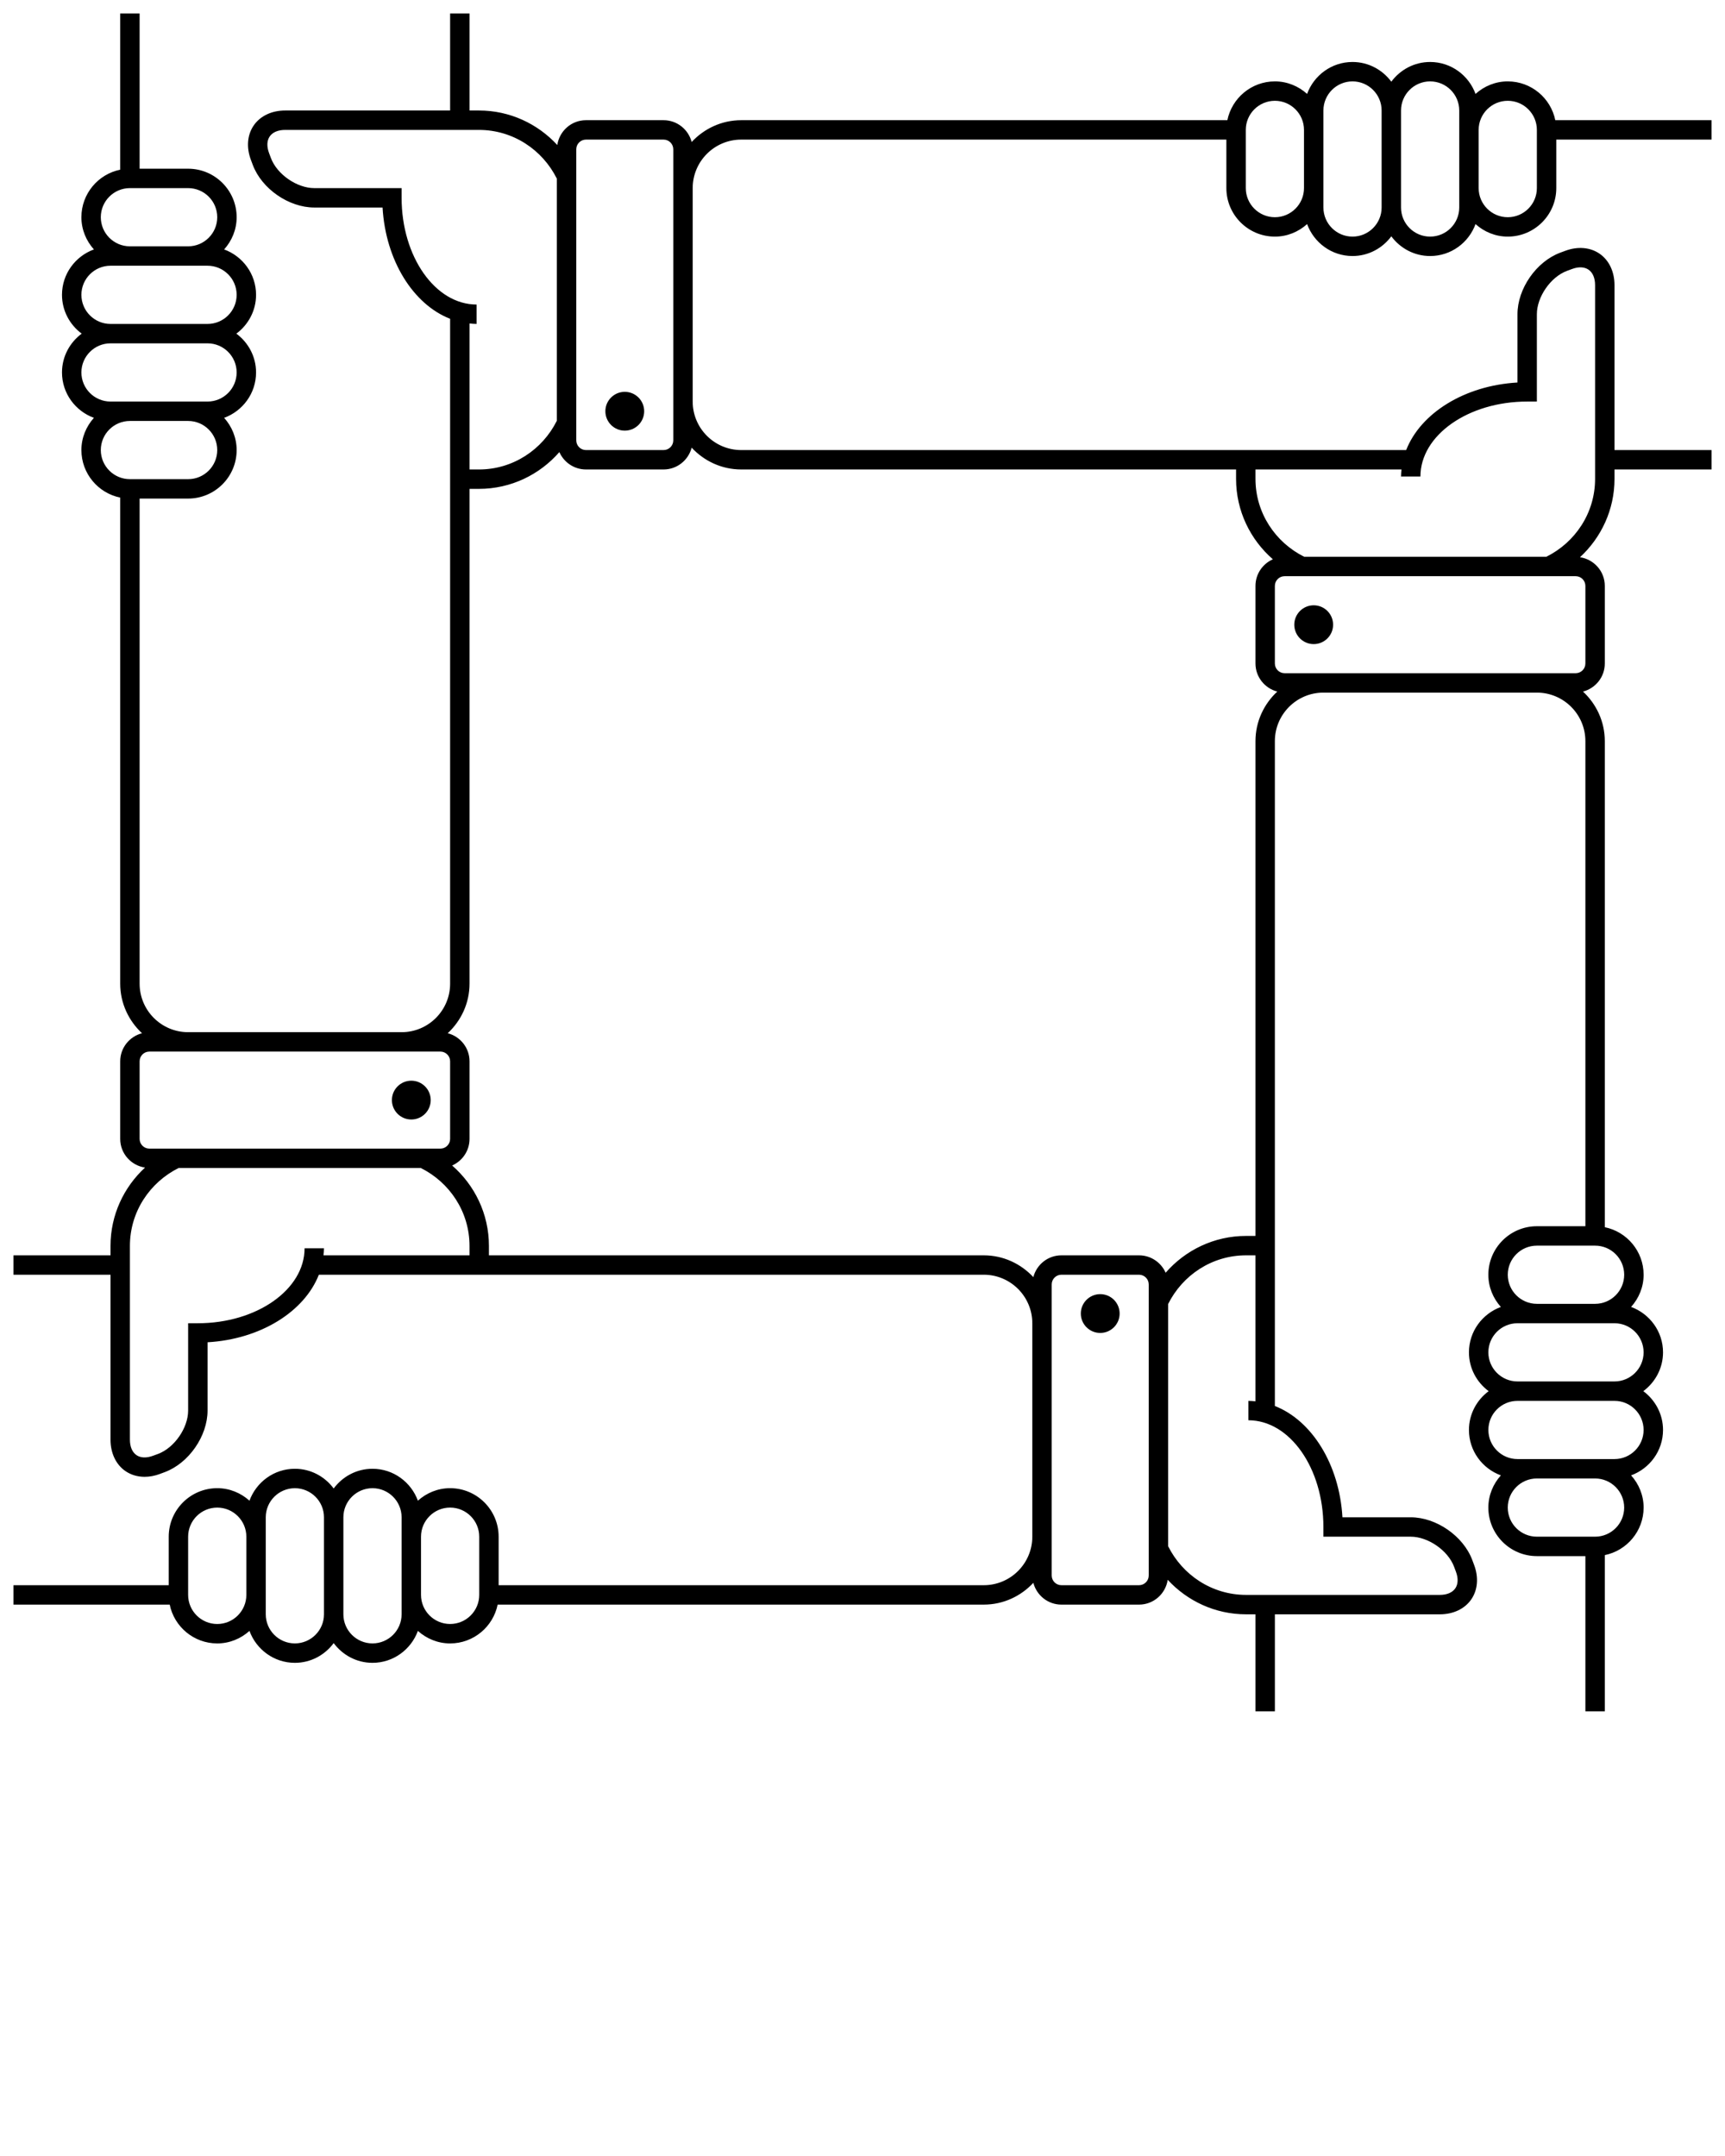
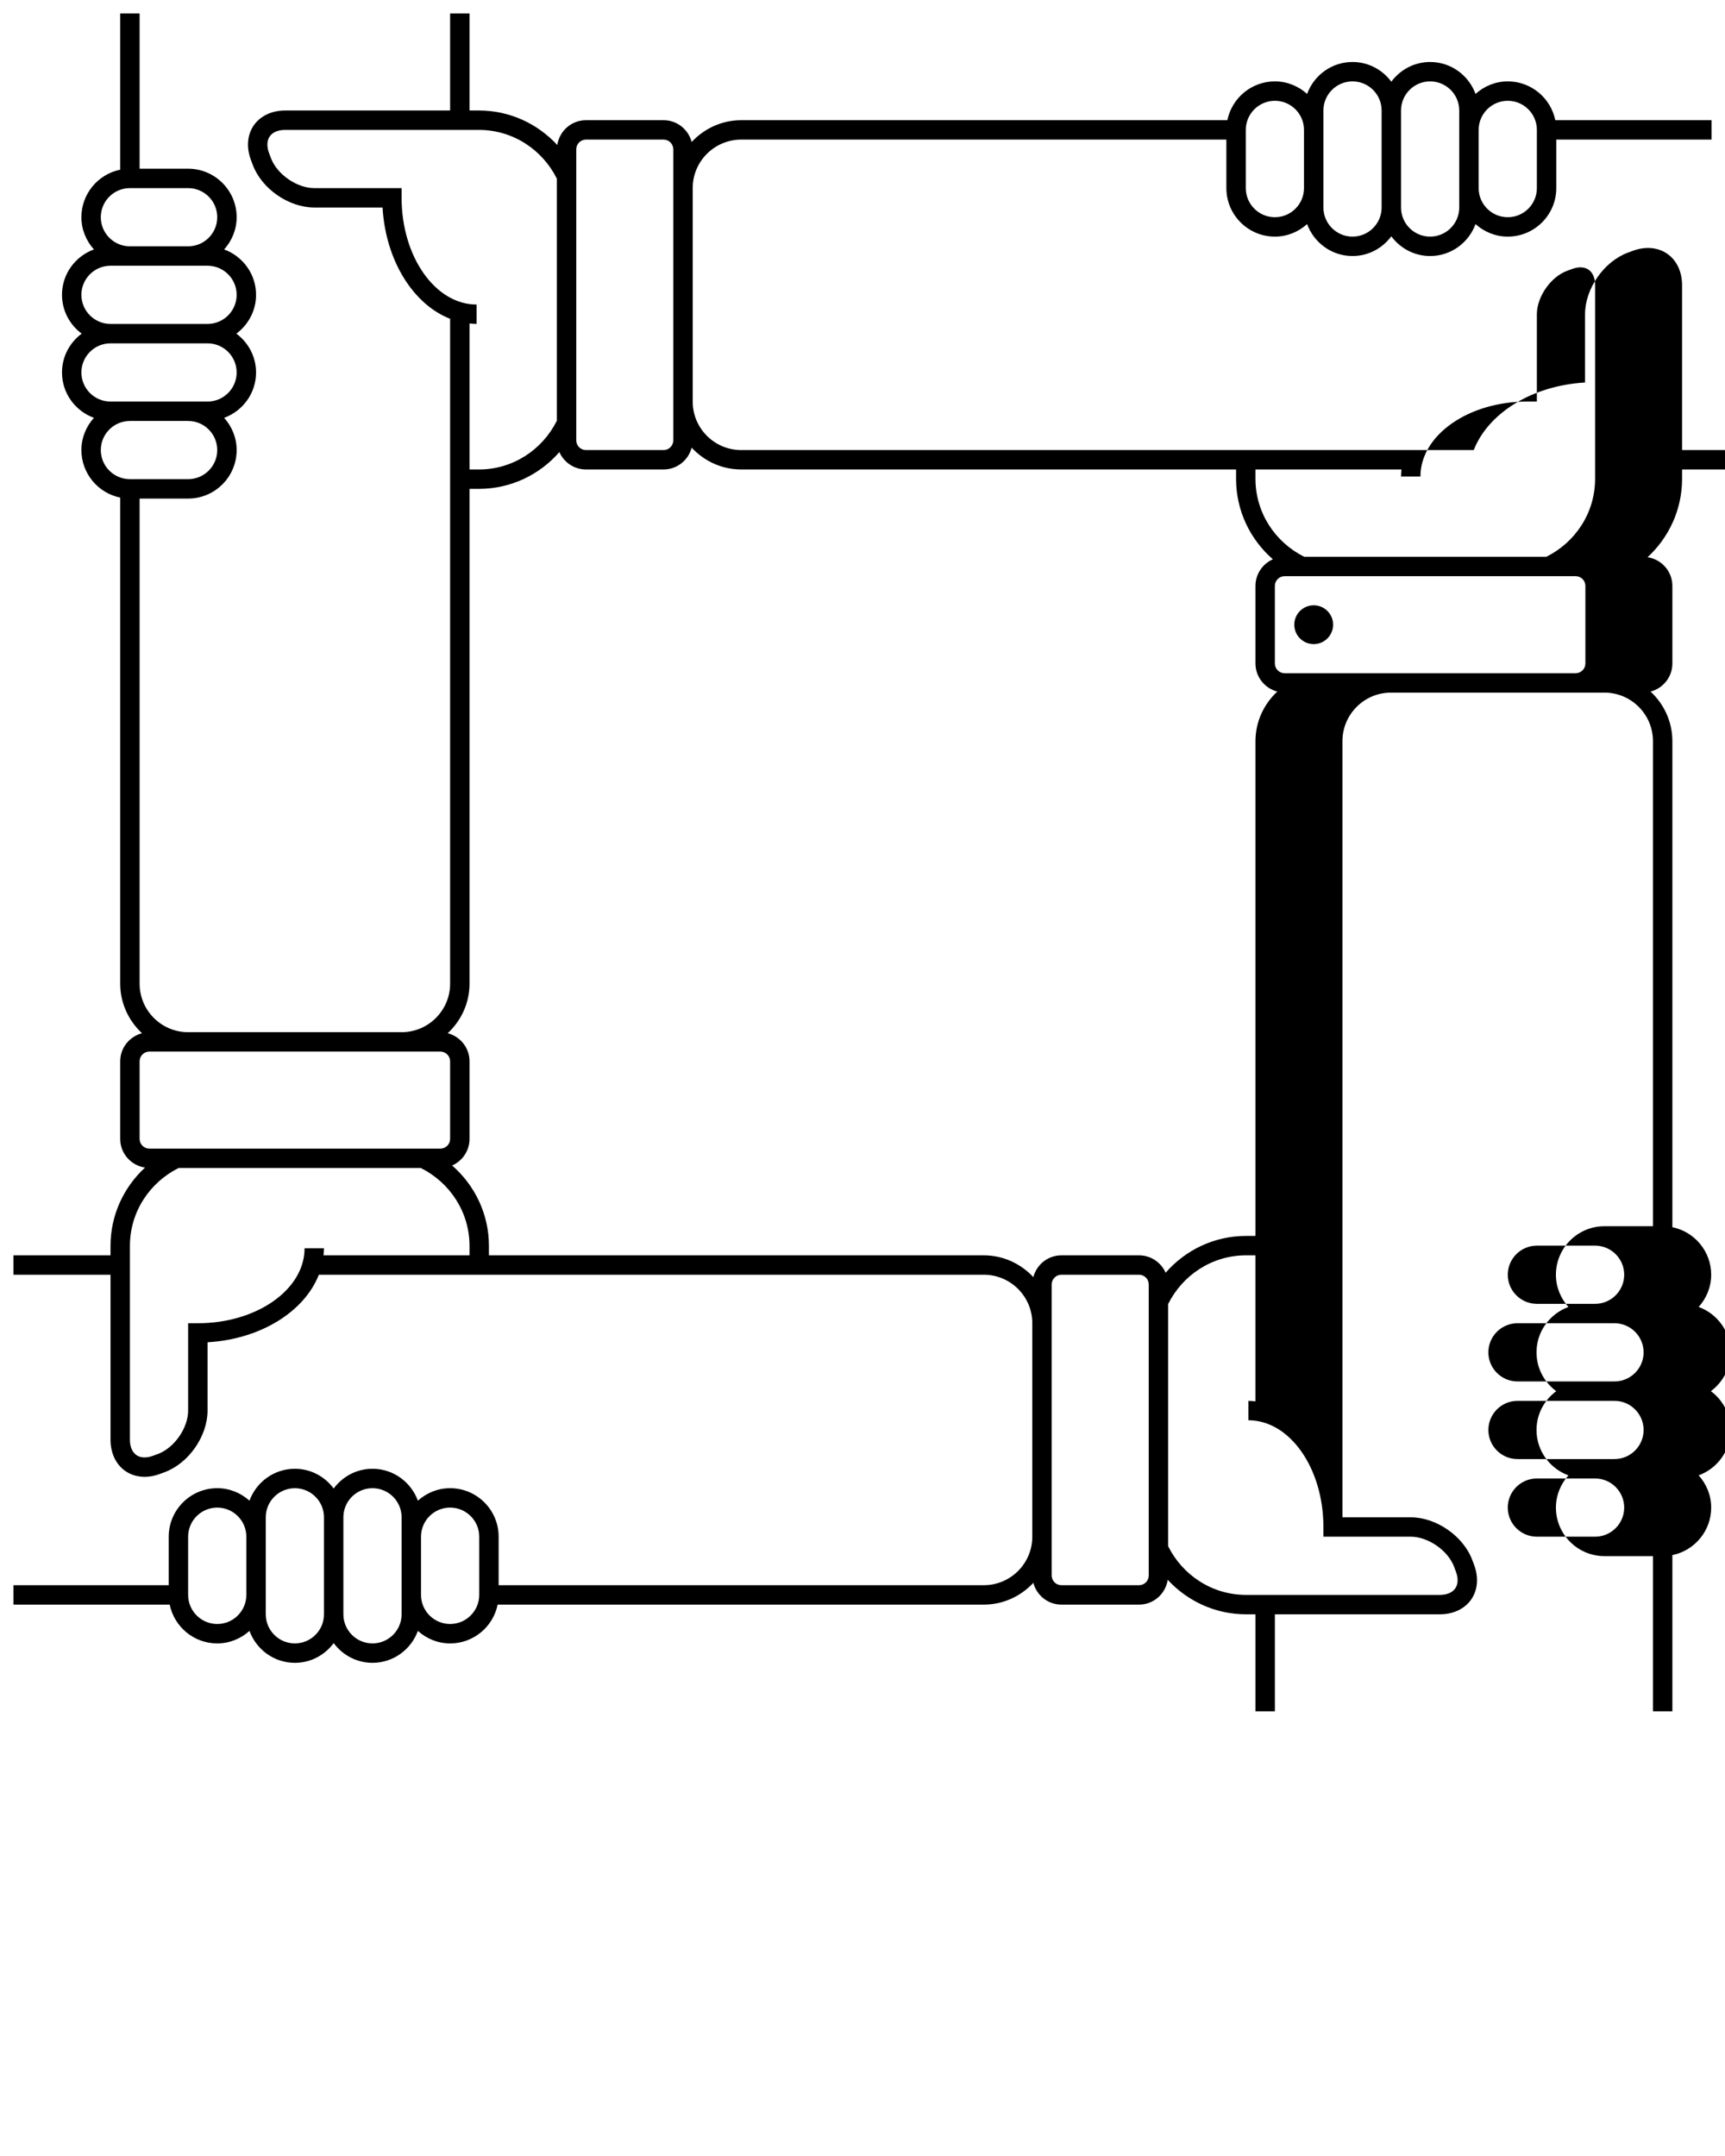
<svg xmlns="http://www.w3.org/2000/svg" version="1.1" x="0px" y="0px" viewBox="0 0 128 160" style="enable-background:new 0 0 128 128;" xml:space="preserve">
  <g>
-     <path d="M115.407,8.92c-0.335-1.641-1.788-2.88-3.527-2.88c-0.921,0-1.754,0.358-2.391,0.929c-0.506-1.377-1.818-2.369-3.369-2.369   c-1.183,0-2.224,0.58-2.88,1.462c-0.657-0.882-1.697-1.462-2.88-1.462c-1.552,0-2.863,0.991-3.37,2.369   C96.354,6.398,95.521,6.04,94.6,6.04c-1.739,0-3.191,1.239-3.526,2.88H55c-1.454,0-2.756,0.629-3.677,1.618   C51.081,9.61,50.243,8.92,49.24,8.92h-5.76c-1.082,0-1.972,0.802-2.127,1.842C39.904,9.191,37.837,8.2,35.538,8.2H34.84V1h-0.72   H33.4v7.2h-7.92h-4.318c-0.996,0-1.845,0.402-2.331,1.103c-0.485,0.7-0.563,1.636-0.213,2.564l0.138,0.369   c0.665,1.774,2.67,3.164,4.564,3.164h2.595h2.472c0.227,3.931,2.271,7.186,5.013,8.259V73c0,1.985-1.614,3.6-3.6,3.6H13.96   c-1.985,0-3.6-1.614-3.6-3.6V37h3.6c1.986,0,3.6-1.615,3.6-3.6c0-0.921-0.357-1.753-0.928-2.391C18.009,30.504,19,29.191,19,27.64   c0-1.182-0.58-2.224-1.462-2.88C18.42,24.104,19,23.062,19,21.88c0-1.551-0.991-2.864-2.368-3.369   c0.571-0.637,0.928-1.47,0.928-2.391c0-1.985-1.614-3.6-3.6-3.6h-3.6V1H9.64H8.92v11.593c-1.641,0.334-2.88,1.789-2.88,3.527   c0,0.921,0.357,1.753,0.928,2.391C5.591,19.016,4.6,20.329,4.6,21.88c0,1.182,0.579,2.224,1.462,2.88   C5.179,25.417,4.6,26.458,4.6,27.64c0,1.551,0.991,2.864,2.368,3.369C6.397,31.646,6.04,32.479,6.04,33.4   c0,1.738,1.239,3.193,2.88,3.527V73c0,1.454,0.629,2.756,1.617,3.678C9.61,76.921,8.92,77.758,8.92,78.76v5.76   c0,1.083,0.802,1.972,1.841,2.128C9.191,88.096,8.2,90.163,8.2,92.463v0.697H1v0.72v0.72h7.2v7.92v4.319   c0,0.995,0.402,1.844,1.103,2.33c0.412,0.284,0.904,0.429,1.429,0.429c0.368,0,0.752-0.071,1.135-0.215l0.37-0.138   c1.775-0.667,3.164-2.671,3.164-4.565v-2.596v-2.472c3.931-0.226,7.186-2.271,8.259-5.013H73c1.985,0,3.6,1.615,3.6,3.601v15.84   c0,1.985-1.614,3.6-3.6,3.6H37v-3.6c0-1.985-1.614-3.6-3.6-3.6c-0.921,0-1.753,0.356-2.391,0.928   C30.503,109.991,29.191,109,27.64,109c-1.183,0-2.224,0.579-2.88,1.463c-0.656-0.884-1.697-1.463-2.88-1.463   c-1.551,0-2.863,0.991-3.369,2.368c-0.637-0.571-1.47-0.928-2.391-0.928c-1.986,0-3.6,1.614-3.6,3.6v3.6H1v0.721v0.72h11.593   c0.334,1.641,1.787,2.88,3.527,2.88c0.921,0,1.753-0.357,2.391-0.928c0.506,1.376,1.818,2.368,3.369,2.368   c1.183,0,2.224-0.58,2.88-1.463c0.657,0.883,1.698,1.463,2.88,1.463c1.551,0,2.863-0.992,3.369-2.368   c0.637,0.57,1.47,0.928,2.391,0.928c1.74,0,3.192-1.239,3.527-2.88H73c1.454,0,2.756-0.629,3.678-1.617   c0.241,0.928,1.08,1.617,2.082,1.617h5.76c1.082,0,1.972-0.802,2.128-1.842c1.448,1.57,3.516,2.562,5.815,2.562h0.697v7.2h0.72   h0.72v-7.2h7.92h4.319c0.995,0,1.845-0.402,2.33-1.103s0.563-1.637,0.214-2.564l-0.138-0.369c-0.666-1.774-2.671-3.164-4.565-3.164   h-2.594h-2.473c-0.227-3.93-2.271-7.186-5.014-8.259V55c0-1.985,1.615-3.6,3.601-3.6h15.84c1.985,0,3.6,1.615,3.6,3.6v36h-3.6   c-1.985,0-3.6,1.614-3.6,3.6c0,0.922,0.356,1.754,0.928,2.391c-1.377,0.507-2.368,1.818-2.368,3.37c0,1.181,0.579,2.223,1.463,2.88   c-0.884,0.656-1.463,1.698-1.463,2.88c0,1.551,0.991,2.863,2.368,3.369c-0.571,0.637-0.928,1.47-0.928,2.391   c0,1.985,1.614,3.601,3.6,3.601h3.6V127h0.721h0.72v-11.593c1.641-0.335,2.88-1.789,2.88-3.527c0-0.921-0.357-1.754-0.928-2.391   c1.376-0.506,2.368-1.818,2.368-3.369c0-1.182-0.58-2.224-1.463-2.88c0.883-0.657,1.463-1.699,1.463-2.88   c0-1.552-0.992-2.863-2.368-3.37c0.57-0.637,0.928-1.469,0.928-2.391c0-1.737-1.239-3.191-2.88-3.526V55   c0-1.454-0.629-2.756-1.617-3.677c0.927-0.243,1.617-1.08,1.617-2.083v-5.76c0-1.082-0.802-1.972-1.841-2.127   c1.569-1.449,2.561-3.516,2.561-5.815V34.84h7.2v-0.72V33.4h-7.2v-7.92v-4.318c0-0.996-0.402-1.845-1.103-2.331   c-0.7-0.485-1.637-0.563-2.563-0.213l-0.37,0.137c-1.774,0.667-3.164,2.671-3.164,4.565v2.595v2.472   c-3.93,0.225-7.186,2.271-8.259,5.013H55c-1.986,0-3.6-1.615-3.6-3.6V13.96c0-1.985,1.614-3.6,3.6-3.6h36v3.6   c0,1.985,1.614,3.6,3.6,3.6c0.922,0,1.754-0.358,2.391-0.929C97.497,18.009,98.809,19,100.36,19c1.183,0,2.223-0.58,2.88-1.462   c0.656,0.882,1.697,1.462,2.88,1.462c1.551,0,2.863-0.991,3.369-2.369c0.637,0.571,1.47,0.929,2.391,0.929   c1.985,0,3.601-1.615,3.601-3.6v-3.6H127V9.64V8.92H115.407z M9.64,13.96h4.32c1.191,0,2.16,0.969,2.16,2.16   c0,1.191-0.969,2.16-2.16,2.16H9.64c-1.191,0-2.16-0.969-2.16-2.16C7.48,14.929,8.449,13.96,9.64,13.96z M6.04,21.88   c0-1.191,0.969-2.16,2.16-2.16h1.44h4.32h1.44c1.191,0,2.16,0.969,2.16,2.16c0,1.191-0.969,2.16-2.16,2.16H8.2   C7.009,24.04,6.04,23.071,6.04,21.88z M8.2,29.8c-1.191,0-2.16-0.969-2.16-2.16c0-1.191,0.969-2.16,2.16-2.16h7.2   c1.191,0,2.16,0.969,2.16,2.16c0,1.191-0.969,2.16-2.16,2.16h-1.44H9.64H8.2z M7.48,33.4c0-1.191,0.969-2.16,2.16-2.16h4.32   c1.191,0,2.16,0.969,2.16,2.16c0,1.191-0.969,2.16-2.16,2.16H9.64C8.449,35.56,7.48,34.591,7.48,33.4z M16.12,120.52   c-1.191,0-2.16-0.969-2.16-2.159v-4.32c0-1.191,0.969-2.16,2.16-2.16c1.191,0,2.16,0.969,2.16,2.16v4.32   C18.28,119.551,17.311,120.52,16.12,120.52z M21.88,121.96c-1.191,0-2.16-0.969-2.16-2.16v-1.439v-4.32v-1.44   c0-1.19,0.969-2.159,2.16-2.159c1.191,0,2.16,0.969,2.16,2.159v7.2C24.04,120.991,23.071,121.96,21.88,121.96z M29.8,119.8   c0,1.191-0.969,2.16-2.16,2.16c-1.191,0-2.16-0.969-2.16-2.16v-7.2c0-1.19,0.969-2.159,2.16-2.159c1.191,0,2.16,0.969,2.16,2.159   v1.44v4.32V119.8z M35.56,118.36c0,1.19-0.969,2.159-2.16,2.159c-1.191,0-2.16-0.969-2.16-2.159v-4.32   c0-1.191,0.969-2.16,2.16-2.16c1.191,0,2.16,0.969,2.16,2.16V118.36z M118.36,114.04h-4.32c-1.191,0-2.16-0.969-2.16-2.16   s0.969-2.16,2.16-2.16h4.32c1.19,0,2.159,0.969,2.159,2.16S119.551,114.04,118.36,114.04z M121.96,106.12   c0,1.191-0.969,2.16-2.16,2.16h-1.439h-4.32h-1.44c-1.19,0-2.159-0.969-2.159-2.16s0.969-2.16,2.159-2.16h7.2   C120.991,103.96,121.96,104.929,121.96,106.12z M119.8,98.2c1.191,0,2.16,0.969,2.16,2.16c0,1.19-0.969,2.159-2.16,2.159h-7.2   c-1.19,0-2.159-0.969-2.159-2.159c0-1.191,0.969-2.16,2.159-2.16h1.44h4.32H119.8z M120.52,94.6c0,1.191-0.969,2.16-2.159,2.16   h-4.32c-1.191,0-2.16-0.969-2.16-2.16c0-1.19,0.969-2.159,2.16-2.159h4.32C119.551,92.44,120.52,93.409,120.52,94.6z M42.76,11.08   c0-0.397,0.324-0.72,0.72-0.72h5.76c0.396,0,0.72,0.323,0.72,0.72v2.88V29.8v2.88c0,0.397-0.323,0.72-0.72,0.72h-5.76   c-0.396,0-0.72-0.323-0.72-0.72V11.08z M29.8,14.68v-0.72h-6.48c-1.29,0-2.763-1.021-3.216-2.228l-0.138-0.369   c-0.183-0.489-0.166-0.93,0.049-1.24c0.215-0.311,0.623-0.482,1.146-0.482h4.318h8.71h0.627h0.72c2.54,0,4.721,1.482,5.782,3.615   v17.97c-1.062,2.133-3.243,3.615-5.782,3.615H34.84V24.005c0.173,0.017,0.346,0.035,0.523,0.035V22.6   C32.296,22.6,29.8,19.047,29.8,14.68z M10.36,84.52v-5.76c0-0.396,0.324-0.72,0.72-0.72h2.88H29.8h2.88   c0.396,0,0.72,0.323,0.72,0.72v5.76c0,0.397-0.323,0.721-0.72,0.721h-21.6C10.684,85.24,10.36,84.917,10.36,84.52z M24.005,93.16   c0.017-0.173,0.035-0.346,0.035-0.523H22.6c0,3.068-3.554,5.563-7.92,5.563h-0.72v6.479c0,1.291-1.021,2.764-2.228,3.217   l-0.37,0.136c-0.491,0.183-0.93,0.168-1.24-0.048c-0.311-0.216-0.482-0.621-0.482-1.146v-4.319v-8.71v-0.627v-0.72   c0-2.54,1.482-4.721,3.615-5.783h17.969c2.133,1.063,3.615,3.243,3.615,5.783v0.697H24.005z M85.24,116.92   c0,0.396-0.323,0.72-0.721,0.72h-5.76c-0.396,0-0.72-0.323-0.72-0.72v-2.88V98.2v-2.88c0-0.396,0.323-0.721,0.72-0.721h5.76   c0.397,0,0.721,0.324,0.721,0.721V116.92z M98.2,113.32v0.72h6.479c1.29,0,2.764,1.021,3.217,2.228l0.138,0.37   c0.183,0.487,0.166,0.929-0.05,1.24c-0.215,0.311-0.623,0.482-1.146,0.482h-4.319h-8.71h-0.627h-0.72   c-2.54,0-4.721-1.482-5.783-3.614V96.774c1.063-2.132,3.243-3.614,5.783-3.614h0.697v10.835c-0.173-0.017-0.346-0.035-0.523-0.035   v1.44C95.704,105.4,98.2,108.952,98.2,113.32z M117.64,43.48v5.76c0,0.397-0.323,0.72-0.72,0.72h-2.88H98.2h-2.88   c-0.396,0-0.721-0.323-0.721-0.72v-5.76c0-0.397,0.324-0.72,0.721-0.72h21.6C117.316,42.76,117.64,43.083,117.64,43.48z    M103.995,34.84c-0.017,0.173-0.035,0.347-0.035,0.523h1.44c0-3.068,3.553-5.563,7.92-5.563h0.72v-6.48   c0-1.29,1.021-2.763,2.228-3.216l0.37-0.137c0.489-0.185,0.929-0.167,1.24,0.048c0.311,0.216,0.482,0.623,0.482,1.146v4.318v8.71   v0.627v0.72c0,2.54-1.482,4.721-3.616,5.782H96.775c-2.133-1.062-3.615-3.243-3.615-5.782V34.84H103.995z M55,34.84h36.72v0.698   c0,2.381,1.062,4.515,2.731,5.968c-0.76,0.336-1.291,1.092-1.291,1.974v5.76c0,1.002,0.69,1.84,1.617,2.083   C93.789,52.244,93.16,53.546,93.16,55v36.72h-0.697c-2.381,0-4.516,1.062-5.969,2.731c-0.336-0.76-1.093-1.291-1.975-1.291h-5.76   c-1.002,0-1.841,0.688-2.082,1.617C75.756,93.789,74.454,93.16,73,93.16H36.28v-0.697c0-2.383-1.062-4.516-2.731-5.969   c0.76-0.336,1.291-1.093,1.291-1.975v-5.76c0-1.002-0.69-1.839-1.617-2.082c0.989-0.922,1.617-2.224,1.617-3.678V36.28h0.698   c2.381,0,4.515-1.062,5.968-2.73c0.336,0.758,1.092,1.29,1.974,1.29h5.76c1.002,0,1.84-0.689,2.083-1.618   C52.244,34.211,53.546,34.84,55,34.84z M96.76,13.96c0,1.191-0.969,2.16-2.16,2.16c-1.19,0-2.159-0.969-2.159-2.16V9.64   c0-1.191,0.969-2.16,2.159-2.16c1.191,0,2.16,0.969,2.16,2.16V13.96z M102.52,15.4c0,1.191-0.969,2.16-2.159,2.16   c-1.191,0-2.16-0.969-2.16-2.16v-1.44V9.64V8.2c0-1.191,0.969-2.16,2.16-2.16c1.19,0,2.159,0.969,2.159,2.16V15.4z M108.28,9.64   v4.32v1.44c0,1.191-0.969,2.16-2.16,2.16s-2.16-0.969-2.16-2.16V8.2c0-1.191,0.969-2.16,2.16-2.16s2.16,0.969,2.16,2.16V9.64z    M114.04,13.96c0,1.191-0.969,2.16-2.16,2.16s-2.16-0.969-2.16-2.16V9.64c0-1.191,0.969-2.16,2.16-2.16s2.16,0.969,2.16,2.16V13.96   z" />
+     <path d="M115.407,8.92c-0.335-1.641-1.788-2.88-3.527-2.88c-0.921,0-1.754,0.358-2.391,0.929c-0.506-1.377-1.818-2.369-3.369-2.369   c-1.183,0-2.224,0.58-2.88,1.462c-0.657-0.882-1.697-1.462-2.88-1.462c-1.552,0-2.863,0.991-3.37,2.369   C96.354,6.398,95.521,6.04,94.6,6.04c-1.739,0-3.191,1.239-3.526,2.88H55c-1.454,0-2.756,0.629-3.677,1.618   C51.081,9.61,50.243,8.92,49.24,8.92h-5.76c-1.082,0-1.972,0.802-2.127,1.842C39.904,9.191,37.837,8.2,35.538,8.2H34.84V1h-0.72   H33.4v7.2h-7.92h-4.318c-0.996,0-1.845,0.402-2.331,1.103c-0.485,0.7-0.563,1.636-0.213,2.564l0.138,0.369   c0.665,1.774,2.67,3.164,4.564,3.164h2.595h2.472c0.227,3.931,2.271,7.186,5.013,8.259V73c0,1.985-1.614,3.6-3.6,3.6H13.96   c-1.985,0-3.6-1.614-3.6-3.6V37h3.6c1.986,0,3.6-1.615,3.6-3.6c0-0.921-0.357-1.753-0.928-2.391C18.009,30.504,19,29.191,19,27.64   c0-1.182-0.58-2.224-1.462-2.88C18.42,24.104,19,23.062,19,21.88c0-1.551-0.991-2.864-2.368-3.369   c0.571-0.637,0.928-1.47,0.928-2.391c0-1.985-1.614-3.6-3.6-3.6h-3.6V1H9.64H8.92v11.593c-1.641,0.334-2.88,1.789-2.88,3.527   c0,0.921,0.357,1.753,0.928,2.391C5.591,19.016,4.6,20.329,4.6,21.88c0,1.182,0.579,2.224,1.462,2.88   C5.179,25.417,4.6,26.458,4.6,27.64c0,1.551,0.991,2.864,2.368,3.369C6.397,31.646,6.04,32.479,6.04,33.4   c0,1.738,1.239,3.193,2.88,3.527V73c0,1.454,0.629,2.756,1.617,3.678C9.61,76.921,8.92,77.758,8.92,78.76v5.76   c0,1.083,0.802,1.972,1.841,2.128C9.191,88.096,8.2,90.163,8.2,92.463v0.697H1v0.72v0.72h7.2v7.92v4.319   c0,0.995,0.402,1.844,1.103,2.33c0.412,0.284,0.904,0.429,1.429,0.429c0.368,0,0.752-0.071,1.135-0.215l0.37-0.138   c1.775-0.667,3.164-2.671,3.164-4.565v-2.596v-2.472c3.931-0.226,7.186-2.271,8.259-5.013H73c1.985,0,3.6,1.615,3.6,3.601v15.84   c0,1.985-1.614,3.6-3.6,3.6H37v-3.6c0-1.985-1.614-3.6-3.6-3.6c-0.921,0-1.753,0.356-2.391,0.928   C30.503,109.991,29.191,109,27.64,109c-1.183,0-2.224,0.579-2.88,1.463c-0.656-0.884-1.697-1.463-2.88-1.463   c-1.551,0-2.863,0.991-3.369,2.368c-0.637-0.571-1.47-0.928-2.391-0.928c-1.986,0-3.6,1.614-3.6,3.6v3.6H1v0.721v0.72h11.593   c0.334,1.641,1.787,2.88,3.527,2.88c0.921,0,1.753-0.357,2.391-0.928c0.506,1.376,1.818,2.368,3.369,2.368   c1.183,0,2.224-0.58,2.88-1.463c0.657,0.883,1.698,1.463,2.88,1.463c1.551,0,2.863-0.992,3.369-2.368   c0.637,0.57,1.47,0.928,2.391,0.928c1.74,0,3.192-1.239,3.527-2.88H73c1.454,0,2.756-0.629,3.678-1.617   c0.241,0.928,1.08,1.617,2.082,1.617h5.76c1.082,0,1.972-0.802,2.128-1.842c1.448,1.57,3.516,2.562,5.815,2.562h0.697v7.2h0.72   h0.72v-7.2h7.92h4.319c0.995,0,1.845-0.402,2.33-1.103s0.563-1.637,0.214-2.564l-0.138-0.369c-0.666-1.774-2.671-3.164-4.565-3.164   h-2.594h-2.473V55c0-1.985,1.615-3.6,3.601-3.6h15.84c1.985,0,3.6,1.615,3.6,3.6v36h-3.6   c-1.985,0-3.6,1.614-3.6,3.6c0,0.922,0.356,1.754,0.928,2.391c-1.377,0.507-2.368,1.818-2.368,3.37c0,1.181,0.579,2.223,1.463,2.88   c-0.884,0.656-1.463,1.698-1.463,2.88c0,1.551,0.991,2.863,2.368,3.369c-0.571,0.637-0.928,1.47-0.928,2.391   c0,1.985,1.614,3.601,3.6,3.601h3.6V127h0.721h0.72v-11.593c1.641-0.335,2.88-1.789,2.88-3.527c0-0.921-0.357-1.754-0.928-2.391   c1.376-0.506,2.368-1.818,2.368-3.369c0-1.182-0.58-2.224-1.463-2.88c0.883-0.657,1.463-1.699,1.463-2.88   c0-1.552-0.992-2.863-2.368-3.37c0.57-0.637,0.928-1.469,0.928-2.391c0-1.737-1.239-3.191-2.88-3.526V55   c0-1.454-0.629-2.756-1.617-3.677c0.927-0.243,1.617-1.08,1.617-2.083v-5.76c0-1.082-0.802-1.972-1.841-2.127   c1.569-1.449,2.561-3.516,2.561-5.815V34.84h7.2v-0.72V33.4h-7.2v-7.92v-4.318c0-0.996-0.402-1.845-1.103-2.331   c-0.7-0.485-1.637-0.563-2.563-0.213l-0.37,0.137c-1.774,0.667-3.164,2.671-3.164,4.565v2.595v2.472   c-3.93,0.225-7.186,2.271-8.259,5.013H55c-1.986,0-3.6-1.615-3.6-3.6V13.96c0-1.985,1.614-3.6,3.6-3.6h36v3.6   c0,1.985,1.614,3.6,3.6,3.6c0.922,0,1.754-0.358,2.391-0.929C97.497,18.009,98.809,19,100.36,19c1.183,0,2.223-0.58,2.88-1.462   c0.656,0.882,1.697,1.462,2.88,1.462c1.551,0,2.863-0.991,3.369-2.369c0.637,0.571,1.47,0.929,2.391,0.929   c1.985,0,3.601-1.615,3.601-3.6v-3.6H127V9.64V8.92H115.407z M9.64,13.96h4.32c1.191,0,2.16,0.969,2.16,2.16   c0,1.191-0.969,2.16-2.16,2.16H9.64c-1.191,0-2.16-0.969-2.16-2.16C7.48,14.929,8.449,13.96,9.64,13.96z M6.04,21.88   c0-1.191,0.969-2.16,2.16-2.16h1.44h4.32h1.44c1.191,0,2.16,0.969,2.16,2.16c0,1.191-0.969,2.16-2.16,2.16H8.2   C7.009,24.04,6.04,23.071,6.04,21.88z M8.2,29.8c-1.191,0-2.16-0.969-2.16-2.16c0-1.191,0.969-2.16,2.16-2.16h7.2   c1.191,0,2.16,0.969,2.16,2.16c0,1.191-0.969,2.16-2.16,2.16h-1.44H9.64H8.2z M7.48,33.4c0-1.191,0.969-2.16,2.16-2.16h4.32   c1.191,0,2.16,0.969,2.16,2.16c0,1.191-0.969,2.16-2.16,2.16H9.64C8.449,35.56,7.48,34.591,7.48,33.4z M16.12,120.52   c-1.191,0-2.16-0.969-2.16-2.159v-4.32c0-1.191,0.969-2.16,2.16-2.16c1.191,0,2.16,0.969,2.16,2.16v4.32   C18.28,119.551,17.311,120.52,16.12,120.52z M21.88,121.96c-1.191,0-2.16-0.969-2.16-2.16v-1.439v-4.32v-1.44   c0-1.19,0.969-2.159,2.16-2.159c1.191,0,2.16,0.969,2.16,2.159v7.2C24.04,120.991,23.071,121.96,21.88,121.96z M29.8,119.8   c0,1.191-0.969,2.16-2.16,2.16c-1.191,0-2.16-0.969-2.16-2.16v-7.2c0-1.19,0.969-2.159,2.16-2.159c1.191,0,2.16,0.969,2.16,2.159   v1.44v4.32V119.8z M35.56,118.36c0,1.19-0.969,2.159-2.16,2.159c-1.191,0-2.16-0.969-2.16-2.159v-4.32   c0-1.191,0.969-2.16,2.16-2.16c1.191,0,2.16,0.969,2.16,2.16V118.36z M118.36,114.04h-4.32c-1.191,0-2.16-0.969-2.16-2.16   s0.969-2.16,2.16-2.16h4.32c1.19,0,2.159,0.969,2.159,2.16S119.551,114.04,118.36,114.04z M121.96,106.12   c0,1.191-0.969,2.16-2.16,2.16h-1.439h-4.32h-1.44c-1.19,0-2.159-0.969-2.159-2.16s0.969-2.16,2.159-2.16h7.2   C120.991,103.96,121.96,104.929,121.96,106.12z M119.8,98.2c1.191,0,2.16,0.969,2.16,2.16c0,1.19-0.969,2.159-2.16,2.159h-7.2   c-1.19,0-2.159-0.969-2.159-2.159c0-1.191,0.969-2.16,2.159-2.16h1.44h4.32H119.8z M120.52,94.6c0,1.191-0.969,2.16-2.159,2.16   h-4.32c-1.191,0-2.16-0.969-2.16-2.16c0-1.19,0.969-2.159,2.16-2.159h4.32C119.551,92.44,120.52,93.409,120.52,94.6z M42.76,11.08   c0-0.397,0.324-0.72,0.72-0.72h5.76c0.396,0,0.72,0.323,0.72,0.72v2.88V29.8v2.88c0,0.397-0.323,0.72-0.72,0.72h-5.76   c-0.396,0-0.72-0.323-0.72-0.72V11.08z M29.8,14.68v-0.72h-6.48c-1.29,0-2.763-1.021-3.216-2.228l-0.138-0.369   c-0.183-0.489-0.166-0.93,0.049-1.24c0.215-0.311,0.623-0.482,1.146-0.482h4.318h8.71h0.627h0.72c2.54,0,4.721,1.482,5.782,3.615   v17.97c-1.062,2.133-3.243,3.615-5.782,3.615H34.84V24.005c0.173,0.017,0.346,0.035,0.523,0.035V22.6   C32.296,22.6,29.8,19.047,29.8,14.68z M10.36,84.52v-5.76c0-0.396,0.324-0.72,0.72-0.72h2.88H29.8h2.88   c0.396,0,0.72,0.323,0.72,0.72v5.76c0,0.397-0.323,0.721-0.72,0.721h-21.6C10.684,85.24,10.36,84.917,10.36,84.52z M24.005,93.16   c0.017-0.173,0.035-0.346,0.035-0.523H22.6c0,3.068-3.554,5.563-7.92,5.563h-0.72v6.479c0,1.291-1.021,2.764-2.228,3.217   l-0.37,0.136c-0.491,0.183-0.93,0.168-1.24-0.048c-0.311-0.216-0.482-0.621-0.482-1.146v-4.319v-8.71v-0.627v-0.72   c0-2.54,1.482-4.721,3.615-5.783h17.969c2.133,1.063,3.615,3.243,3.615,5.783v0.697H24.005z M85.24,116.92   c0,0.396-0.323,0.72-0.721,0.72h-5.76c-0.396,0-0.72-0.323-0.72-0.72v-2.88V98.2v-2.88c0-0.396,0.323-0.721,0.72-0.721h5.76   c0.397,0,0.721,0.324,0.721,0.721V116.92z M98.2,113.32v0.72h6.479c1.29,0,2.764,1.021,3.217,2.228l0.138,0.37   c0.183,0.487,0.166,0.929-0.05,1.24c-0.215,0.311-0.623,0.482-1.146,0.482h-4.319h-8.71h-0.627h-0.72   c-2.54,0-4.721-1.482-5.783-3.614V96.774c1.063-2.132,3.243-3.614,5.783-3.614h0.697v10.835c-0.173-0.017-0.346-0.035-0.523-0.035   v1.44C95.704,105.4,98.2,108.952,98.2,113.32z M117.64,43.48v5.76c0,0.397-0.323,0.72-0.72,0.72h-2.88H98.2h-2.88   c-0.396,0-0.721-0.323-0.721-0.72v-5.76c0-0.397,0.324-0.72,0.721-0.72h21.6C117.316,42.76,117.64,43.083,117.64,43.48z    M103.995,34.84c-0.017,0.173-0.035,0.347-0.035,0.523h1.44c0-3.068,3.553-5.563,7.92-5.563h0.72v-6.48   c0-1.29,1.021-2.763,2.228-3.216l0.37-0.137c0.489-0.185,0.929-0.167,1.24,0.048c0.311,0.216,0.482,0.623,0.482,1.146v4.318v8.71   v0.627v0.72c0,2.54-1.482,4.721-3.616,5.782H96.775c-2.133-1.062-3.615-3.243-3.615-5.782V34.84H103.995z M55,34.84h36.72v0.698   c0,2.381,1.062,4.515,2.731,5.968c-0.76,0.336-1.291,1.092-1.291,1.974v5.76c0,1.002,0.69,1.84,1.617,2.083   C93.789,52.244,93.16,53.546,93.16,55v36.72h-0.697c-2.381,0-4.516,1.062-5.969,2.731c-0.336-0.76-1.093-1.291-1.975-1.291h-5.76   c-1.002,0-1.841,0.688-2.082,1.617C75.756,93.789,74.454,93.16,73,93.16H36.28v-0.697c0-2.383-1.062-4.516-2.731-5.969   c0.76-0.336,1.291-1.093,1.291-1.975v-5.76c0-1.002-0.69-1.839-1.617-2.082c0.989-0.922,1.617-2.224,1.617-3.678V36.28h0.698   c2.381,0,4.515-1.062,5.968-2.73c0.336,0.758,1.092,1.29,1.974,1.29h5.76c1.002,0,1.84-0.689,2.083-1.618   C52.244,34.211,53.546,34.84,55,34.84z M96.76,13.96c0,1.191-0.969,2.16-2.16,2.16c-1.19,0-2.159-0.969-2.159-2.16V9.64   c0-1.191,0.969-2.16,2.159-2.16c1.191,0,2.16,0.969,2.16,2.16V13.96z M102.52,15.4c0,1.191-0.969,2.16-2.159,2.16   c-1.191,0-2.16-0.969-2.16-2.16v-1.44V9.64V8.2c0-1.191,0.969-2.16,2.16-2.16c1.19,0,2.159,0.969,2.159,2.16V15.4z M108.28,9.64   v4.32v1.44c0,1.191-0.969,2.16-2.16,2.16s-2.16-0.969-2.16-2.16V8.2c0-1.191,0.969-2.16,2.16-2.16s2.16,0.969,2.16,2.16V9.64z    M114.04,13.96c0,1.191-0.969,2.16-2.16,2.16s-2.16-0.969-2.16-2.16V9.64c0-1.191,0.969-2.16,2.16-2.16s2.16,0.969,2.16,2.16V13.96   z" />
    <circle cx="97.48" cy="46.36" r="1.44" />
-     <circle cx="30.52" cy="81.64" r="1.44" />
-     <circle cx="81.64" cy="97.48" r="1.44" />
-     <circle cx="46.36" cy="30.519" r="1.44" />
  </g>
</svg>